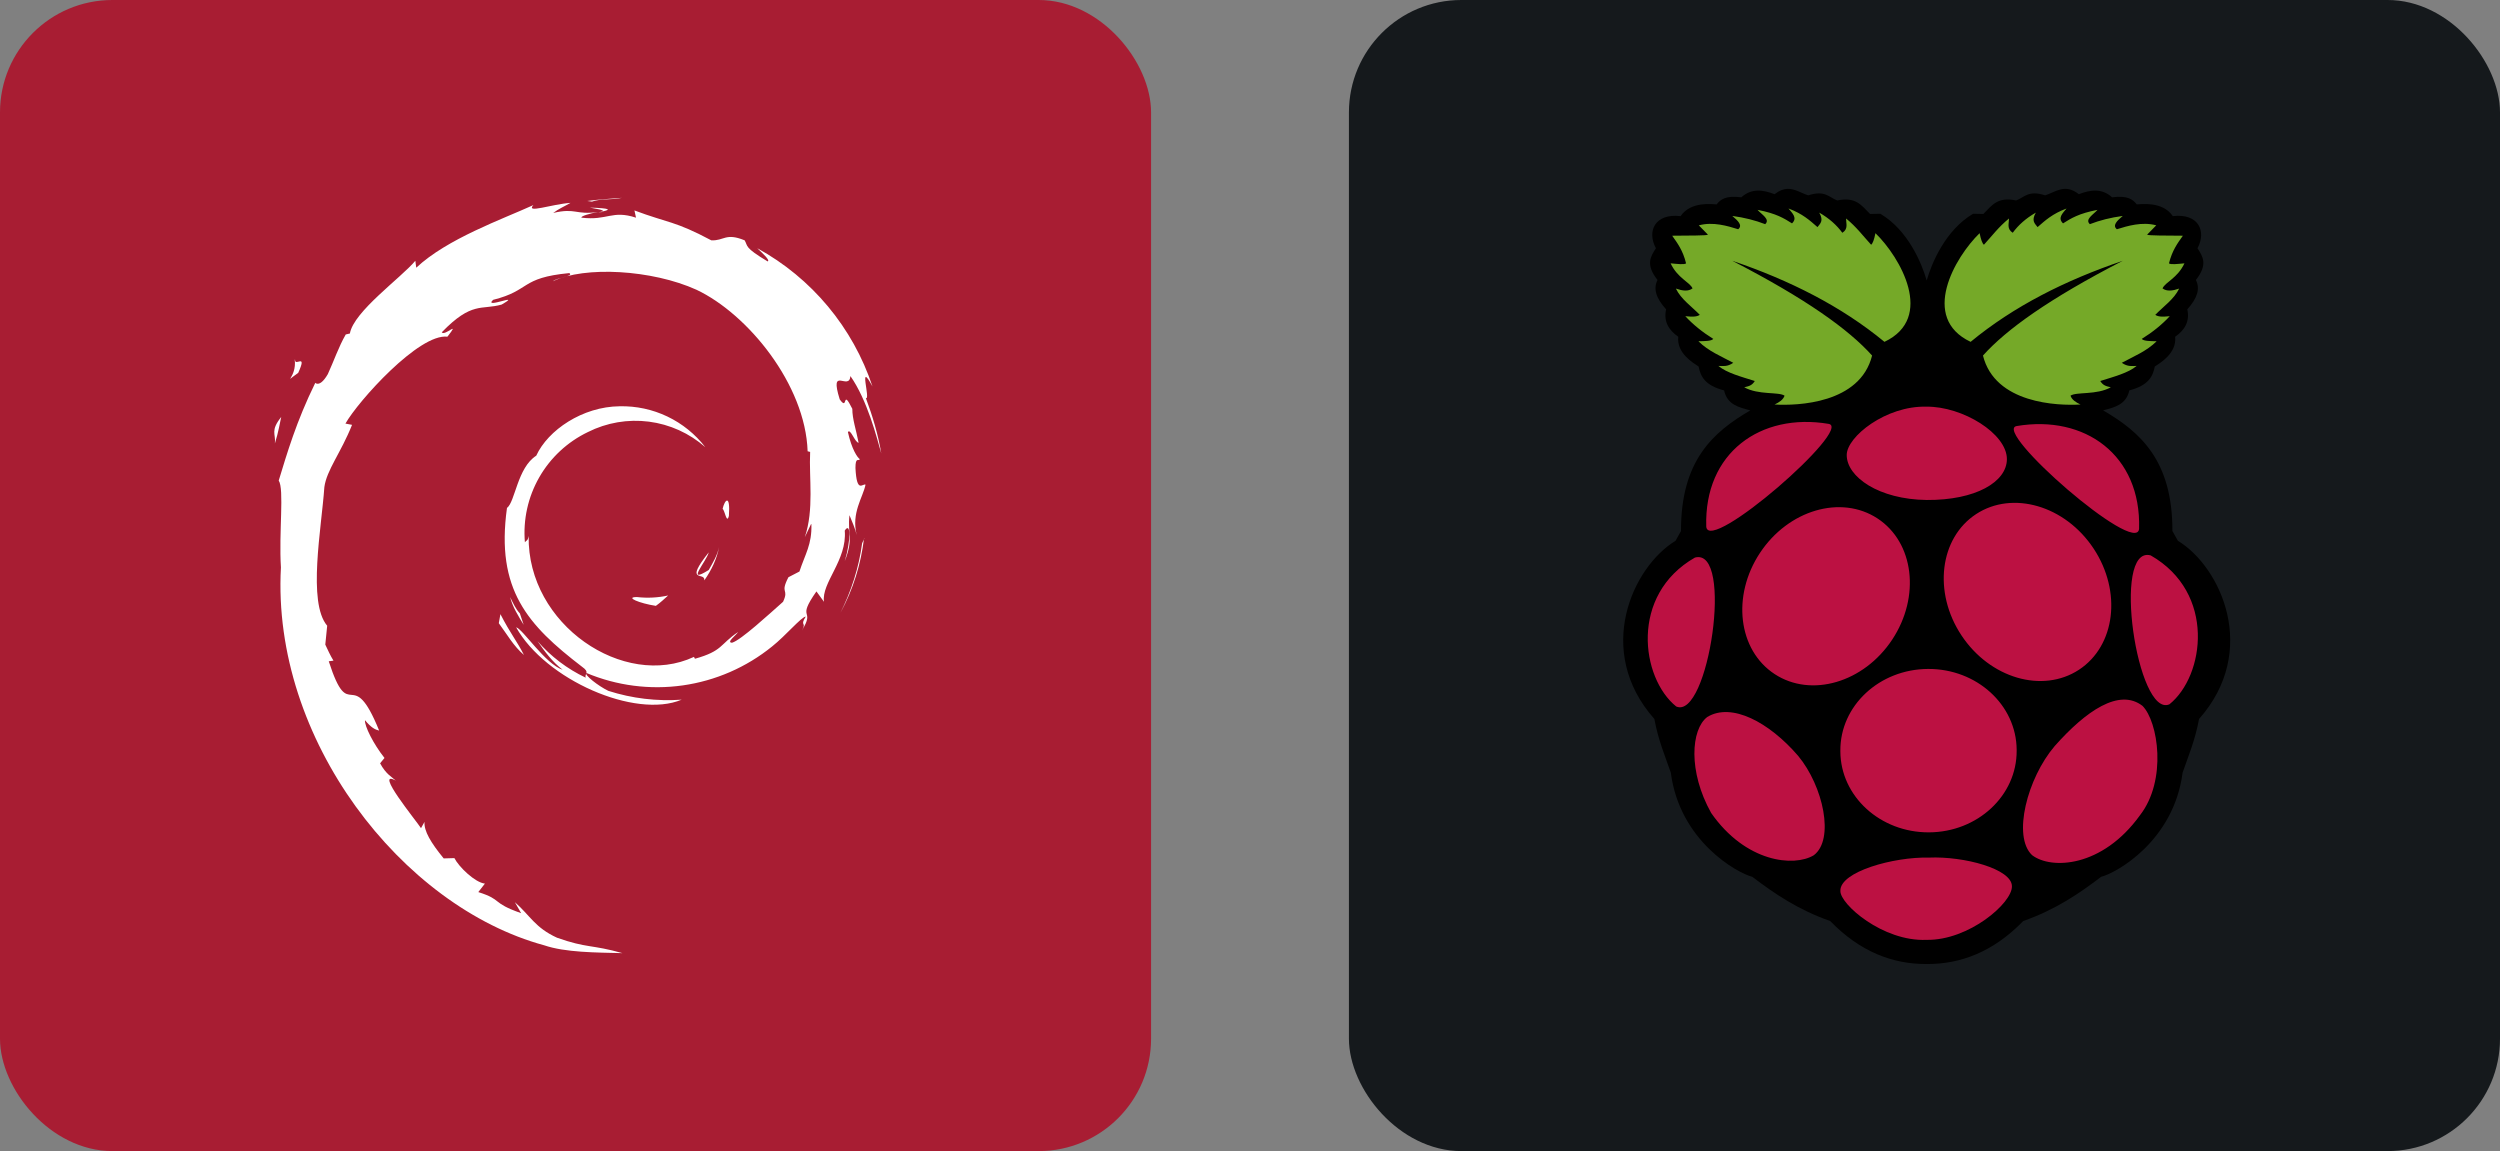
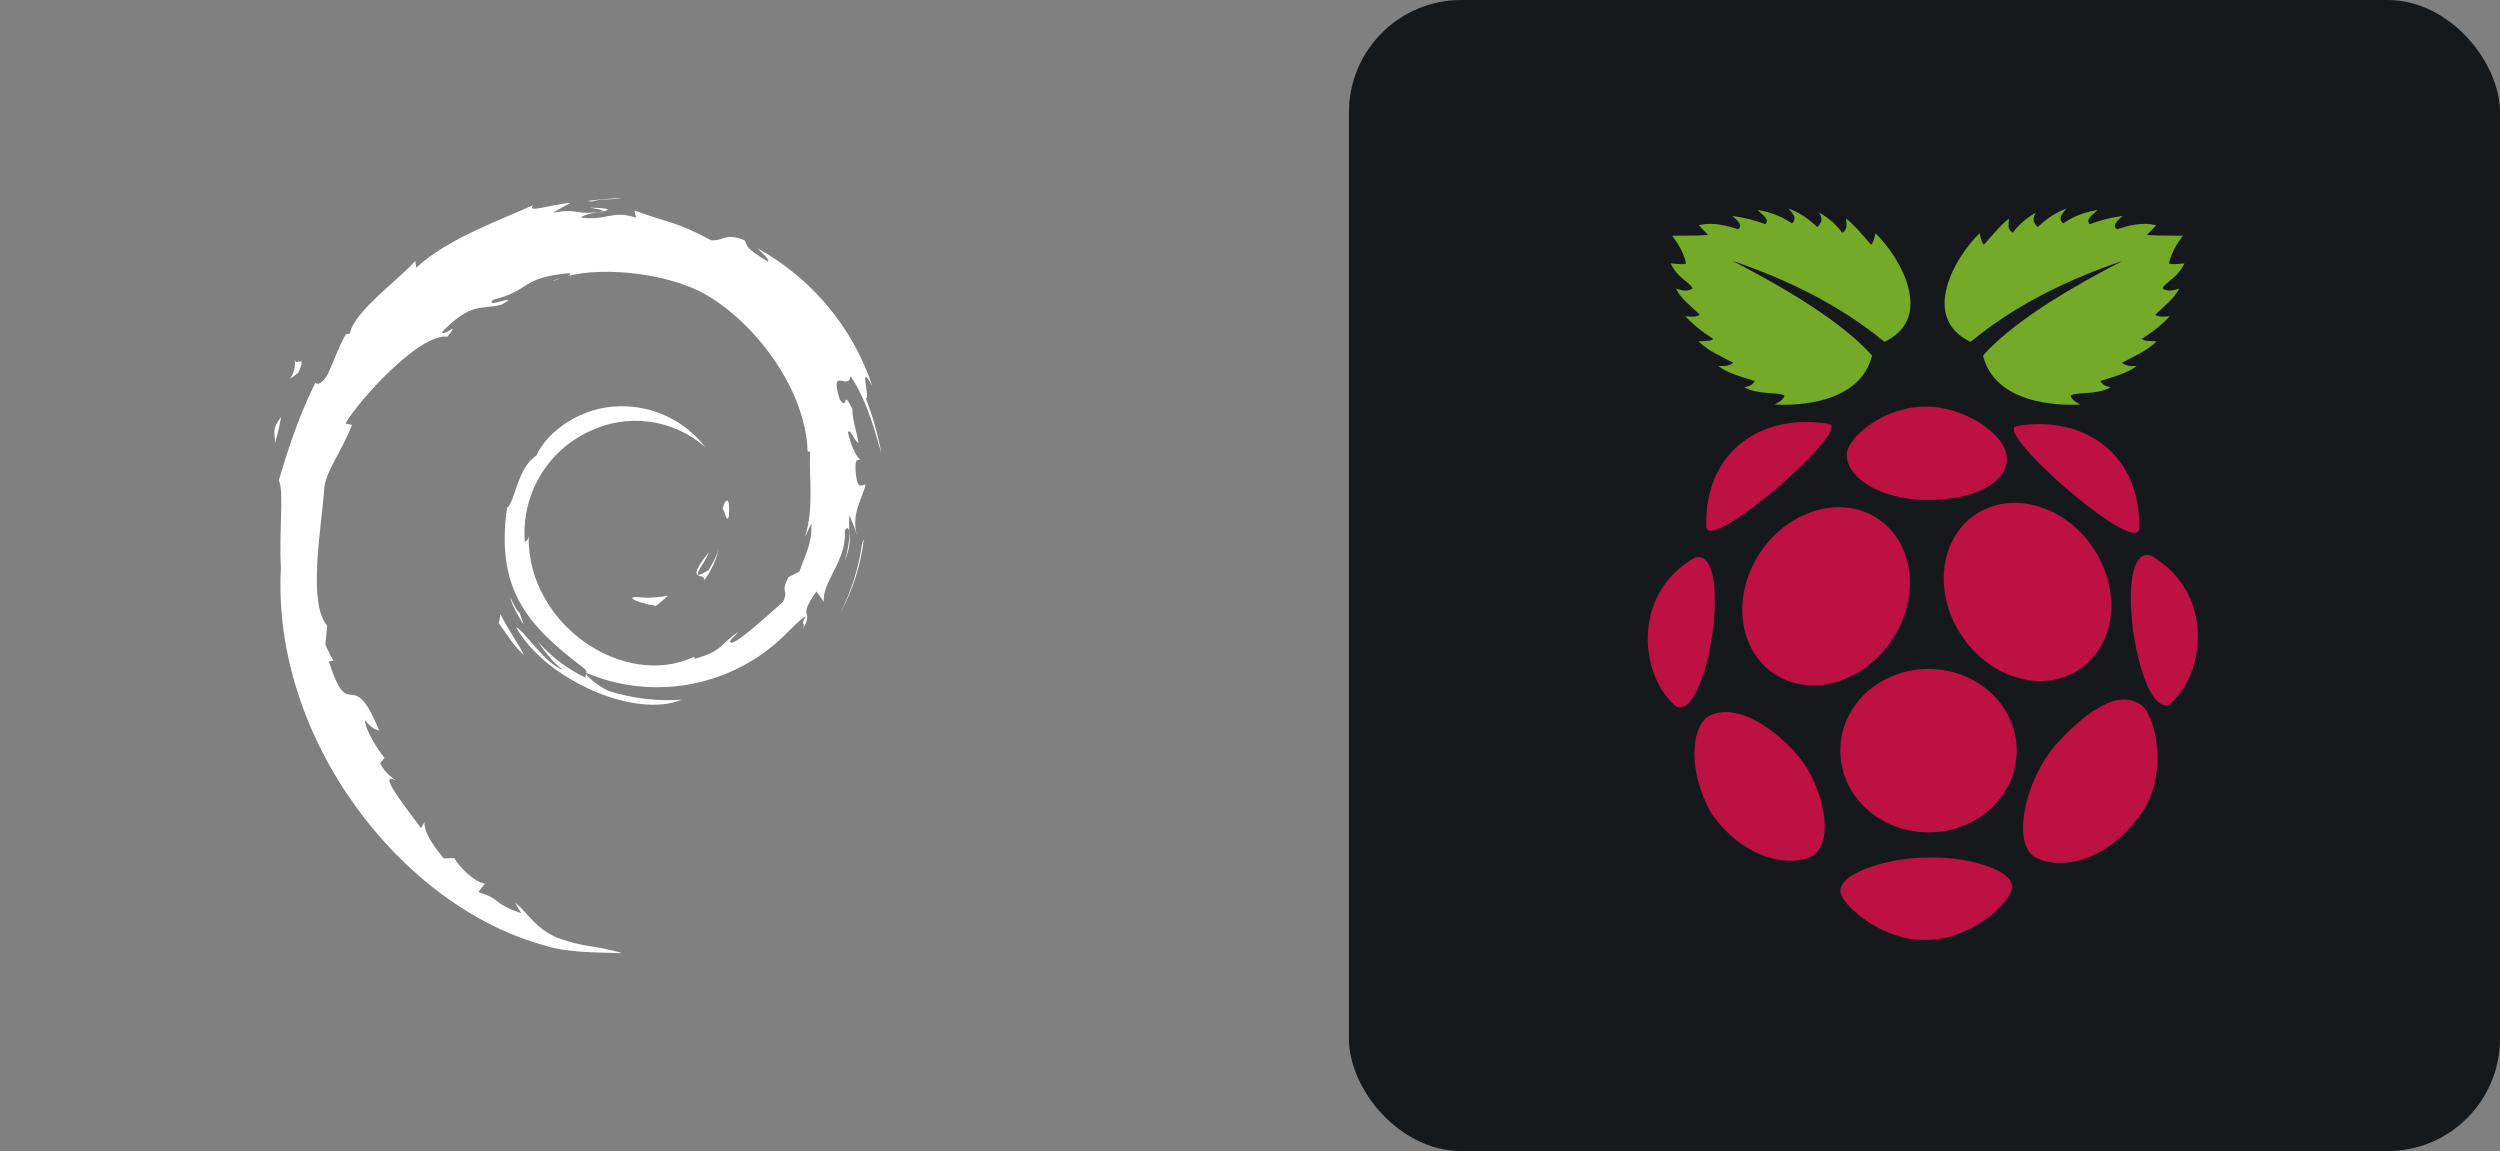
<svg xmlns="http://www.w3.org/2000/svg" width="104.25" height="48" viewBox="0 0 556 256" fill="none" version="1.1">
  <rect x="0" y="0" width="556" height="256" fill="#808080" stroke="none" />
  <defs>
            

        </defs>
  <g transform="translate(0, 0)">
    <svg width="256" height="256" viewBox="0 0 256 256" fill="none">
-       <rect width="256" height="256" rx="25" fill="#A81D33" />
      <path d="M141.659 132.784C138.859 132.784 142.219 134.184 145.865 134.744C146.845 134.044 147.755 133.204 148.595 132.434C146.321 132.934 143.972 133.052 141.659 132.784ZM156.644 129.074C158.254 126.765 159.444 124.245 159.933 121.655C159.514 123.545 158.534 125.155 157.624 126.765C152.374 130.054 157.134 124.875 157.624 122.845C152.024 129.914 156.854 127.045 156.644 129.074ZM162.11 114.726C162.46 109.68 161.13 111.22 160.71 113.179C161.2 113.459 161.62 116.686 162.11 114.726ZM131.16 46.17C132.56 46.45 134.31 46.66 134.1 47.01C135.71 46.66 136.059 46.31 131.09 46.17M134.1 47.01L133.05 47.22L134.03 47.15V47.01M180.455 116.609C180.595 121.088 179.055 123.258 177.795 127.108L175.346 128.374C173.386 132.154 175.556 130.824 174.156 133.834C171.076 136.563 164.777 142.373 162.817 142.94C161.41 142.94 163.797 141.19 164.147 140.56C160.01 143.36 160.78 144.759 154.551 146.509L154.341 146.089C138.796 153.368 117.225 138.95 117.575 119.199C117.365 120.388 117.085 120.109 116.735 120.598C116.31 115.575 117.423 110.542 119.924 106.166C122.425 101.789 126.197 98.277 130.74 96.094C134.932 93.984 139.66 93.177 144.315 93.775C148.969 94.374 153.339 96.352 156.861 99.454C154.622 96.55 151.731 94.214 148.423 92.633C145.115 91.053 141.482 90.272 137.816 90.355C129.557 90.425 121.851 95.674 119.262 101.344C115.062 104.004 114.572 111.633 112.752 112.969C110.226 131.174 117.372 139.02 129.41 148.259C131.3 149.589 129.97 149.729 130.25 150.709C126.16 148.768 122.515 146.004 119.542 142.59C121.151 144.899 122.831 147.209 125.141 148.959C121.291 147.699 116.252 139.86 114.782 139.51C121.291 151.129 141.239 159.955 151.605 155.608C146.093 155.998 140.558 155.333 135.297 153.648C132.987 152.528 129.907 150.079 130.397 149.659C137.17 152.508 144.59 153.467 151.864 152.431C159.139 151.396 165.997 148.406 171.706 143.78C174.786 141.33 178.215 137.2 179.195 137.13C177.795 139.37 179.475 138.25 178.355 140.21C181.435 135.171 176.955 138.11 181.575 131.531L183.255 133.841C182.625 129.641 188.434 124.595 187.874 118.009C189.204 115.909 189.274 120.108 187.874 124.798C189.904 119.619 188.434 118.849 188.924 114.579C189.484 115.979 190.184 117.519 190.534 118.989C189.274 114.089 191.934 110.59 192.493 107.79C191.864 107.44 190.534 109.89 190.254 104.08C190.254 101.491 190.954 102.681 191.234 102.121C190.674 101.771 189.414 99.881 188.574 96.094C189.134 95.185 190.114 98.404 190.954 98.474C190.394 95.535 189.554 93.225 189.554 90.915C187.174 86.156 188.714 91.615 186.754 88.815C184.374 81.179 188.854 87.066 189.134 83.636C192.913 89.025 195.013 97.354 196 100.854C195.3 96.654 194.04 92.455 192.57 88.535C193.69 89.025 190.751 79.85 194.04 85.946C189.683 72.829 180.527 61.845 168.409 55.199C169.669 56.389 171.349 57.928 170.719 58.138C165.47 54.989 166.38 54.779 165.61 53.449C161.34 51.699 161.06 53.589 158.191 53.449C150.072 49.109 148.532 49.599 141.099 46.8L141.449 48.409C136.059 46.66 135.15 49.109 129.34 48.409C128.99 48.13 131.23 47.43 133.05 47.15C127.863 47.849 128.143 46.17 123.034 47.36C124.224 46.45 125.554 45.89 126.884 45.12C122.684 45.4 116.805 47.57 118.625 45.61C111.703 48.759 99.433 53.099 92.574 59.538L92.371 57.998C89.221 61.778 78.653 69.274 77.813 74.173L76.896 74.383C75.286 77.183 74.236 80.332 72.906 83.209C70.807 86.849 69.757 84.609 70.107 85.169C65.907 93.708 63.807 100.924 61.988 106.88C63.248 108.77 61.988 118.429 62.478 126.198C60.378 164.434 89.354 201.62 121.011 210.229C125.701 211.839 132.56 211.839 138.439 211.979C131.51 210.019 130.6 210.929 123.881 208.549C118.982 206.31 117.932 203.65 114.502 200.64L115.902 203.09C109.106 200.71 111.912 200.151 106.376 198.401L107.846 196.511C105.676 196.301 102.037 192.801 101.057 190.842L98.677 190.912C95.808 187.405 94.268 184.815 94.408 182.786L93.631 184.185C92.721 182.716 82.992 170.88 88.031 173.61C87.122 172.77 85.862 172.21 84.532 169.76L85.512 168.57C83.062 165.491 81.032 161.431 81.172 160.171C82.572 161.851 83.412 162.271 84.322 162.481C78.163 147.279 77.813 161.641 73.116 147.069L74.166 146.929C73.466 145.809 72.906 144.549 72.346 143.36L72.766 139.16C68.357 133.981 71.507 117.449 72.136 108.35C72.626 104.57 75.846 100.651 78.296 94.485L76.826 94.205C79.626 89.235 93.211 74.103 99.51 74.88C102.52 71.031 98.88 74.88 98.25 73.9C104.969 66.964 107.069 69.001 111.556 67.741C116.455 64.934 107.356 68.861 109.666 66.684C118.065 64.584 115.615 61.785 126.611 60.735C127.731 61.435 123.881 61.715 122.971 62.555C129.97 59.125 145.025 59.965 154.901 64.444C166.31 69.834 179.125 85.519 179.615 100.364L180.175 100.504C179.895 106.453 181.085 113.249 178.985 119.479L180.385 116.539M111.283 136.64L110.933 138.6C112.752 141.05 114.222 143.71 116.532 145.669C114.852 142.38 113.592 141.05 111.283 136.57M115.622 136.43C114.642 135.381 114.082 134.051 113.452 132.791C114.012 135.031 115.272 136.99 116.462 138.95L115.622 136.43ZM192.227 119.759L191.738 120.808C191.038 126.128 189.358 131.384 186.908 136.29C189.708 131.181 191.458 125.505 192.157 119.759M131.65 44.84C133.54 44.14 136.269 44.49 138.299 44C135.71 44.21 133.12 44.35 130.6 44.7L131.65 44.84ZM65.55 79.99C66.04 83.979 62.541 85.589 66.32 82.929C68.42 78.31 65.55 81.669 65.62 79.99M61.141 98.614C61.981 95.885 62.191 94.275 62.541 92.735C60.091 95.814 61.351 96.445 61.141 98.544" fill="white" />
    </svg>
  </g>
  <g transform="translate(300, 0)">
    <svg width="256" height="256" viewBox="0 0 256 256" fill="none" id="raspberrypi">
      <style>
#raspberrypi {
    rect {fill: #15191C}

    @media (prefers-color-scheme: light) {
        rect {fill: #F4F2ED}
    }
}
</style>
      <rect width="256" height="256" rx="25" fill="#15191C" />
-       <path d="M97.544 42.002C96.672 42.029 95.733 42.351 94.668 43.192C92.06 42.186 89.531 41.836 87.269 43.885C83.776 43.432 82.641 44.366 81.781 45.458C81.014 45.442 76.044 44.67 73.765 48.07C68.037 47.392 66.226 51.44 68.277 55.213C67.107 57.024 65.895 58.813 68.631 62.266C67.663 64.189 68.263 66.275 70.543 68.8C69.941 71.503 71.124 73.411 73.245 74.897C72.848 78.596 76.637 80.747 77.769 81.514C78.203 83.669 79.109 85.703 83.437 86.828C84.15 90.04 86.752 90.595 89.271 91.27C80.946 96.109 73.806 102.476 73.855 118.098L72.635 120.274C63.09 126.079 54.501 144.737 67.931 159.902C68.808 164.649 70.28 168.059 71.589 171.833C73.549 187.04 86.335 194.16 89.708 195.002C94.65 198.765 99.913 202.337 107.036 204.839C113.75 211.765 121.024 214.403 128.338 214.399C128.445 214.399 128.554 214.4 128.662 214.399C135.976 214.403 143.249 211.764 149.964 204.839C157.086 202.337 162.35 198.765 167.292 195.001C170.665 194.159 183.452 187.039 185.41 171.831C186.72 168.058 188.192 164.648 189.069 159.901C202.499 144.734 193.911 126.075 184.364 120.27L183.143 118.095C183.191 102.474 176.052 96.106 167.727 91.266C170.246 90.592 172.847 90.037 173.561 86.825C177.888 85.7 178.795 83.666 179.229 81.51C180.36 80.744 184.15 78.593 183.753 74.894C185.874 73.407 187.057 71.5 186.455 68.797C188.735 66.272 189.335 64.186 188.367 62.263C191.104 58.812 189.889 57.022 188.722 55.211C190.771 51.437 188.962 47.39 183.232 48.068C180.953 44.668 175.984 45.44 175.215 45.456C174.355 44.365 173.221 43.43 169.729 43.883C167.466 41.835 164.937 42.184 162.329 43.19C159.231 40.746 157.181 42.705 154.84 43.446C151.09 42.221 150.232 43.899 148.389 44.583C144.299 43.719 143.056 45.6 141.095 47.587L138.815 47.541C132.646 51.177 129.581 58.58 128.495 62.385C127.407 58.579 124.35 51.176 118.182 47.541L115.901 47.587C113.938 45.601 112.695 43.719 108.605 44.583C106.763 43.9 105.908 42.222 102.155 43.447C100.619 42.961 99.205 41.95 97.541 42.002L97.544 42.002Z" fill="black" />
      <path fill-rule="evenodd" clip-rule="evenodd" d="M148.505 166.944V166.752C148.447 156.767 139.625 148.719 128.797 148.773C117.971 148.823 109.238 156.96 109.297 166.944V167.136C109.351 177.121 118.178 185.169 129.004 185.115C139.832 185.066 148.56 176.929 148.505 166.944ZM117.557 115.303C109.435 109.978 97.726 113.417 91.412 122.973C85.092 132.533 86.555 144.596 94.683 149.916C102.805 155.241 114.509 151.808 120.828 142.247C127.143 132.685 125.68 120.623 117.557 115.303ZM139.482 114.337C131.359 119.662 129.891 131.725 136.211 141.282C142.525 150.843 154.234 154.275 162.357 148.956C170.479 143.631 171.942 131.568 165.627 122.012C159.308 112.451 147.604 109.018 139.482 114.337ZM76.956 124.002C62.405 132.312 64.932 150.803 72.783 157.117C79.92 160.285 85.728 121.652 76.956 124.002ZM178.311 123.519C169.538 121.17 175.35 159.807 182.483 156.635C190.334 150.325 192.862 131.829 178.311 123.519ZM148.511 94.753C142.935 95.689 175.233 123.894 175.73 117.599C176.242 101.186 163.647 92.197 148.511 94.753ZM106.691 94.27C91.555 91.714 78.965 100.708 79.472 117.121C79.969 123.41 112.267 95.206 106.691 94.27ZM128.433 90.443C119.399 90.207 110.73 97.147 110.711 101.171C110.686 106.063 117.853 111.073 128.497 111.196C139.364 111.274 146.299 107.191 146.333 102.142C146.372 96.423 136.448 90.354 128.433 90.443ZM128.985 190.73C121.158 190.538 109.154 193.868 109.302 198.134C109.178 201.045 118.725 209.443 128.463 209.024C137.866 209.187 147.58 200.799 147.451 197.089C147.432 193.267 136.861 190.391 128.985 190.73ZM99.894 168.087C93.46 160.62 85.103 156.167 79.689 159.463C76.068 162.216 75.408 171.589 80.561 180.8C88.2 191.78 98.953 192.879 103.381 190.209C108.061 186.711 105.505 174.84 99.894 168.087ZM156.953 165.939C150.885 173.047 147.511 186.012 151.934 190.184C156.166 193.43 167.524 192.977 175.917 181.332C182.01 173.51 179.967 160.452 176.489 156.984C171.317 152.985 163.898 158.103 156.953 165.939Z" fill="#BC1142" />
      <path fill-rule="evenodd" clip-rule="evenodd" d="M85.258 57.999C97.991 62.323 109.477 68.092 119.102 76.027C130.401 70.682 122.609 57.206 117.097 51.856C116.817 53.27 116.502 54.161 116.137 54.428C114.344 52.472 112.876 50.472 110.566 48.59C110.556 49.694 111.113 50.896 109.738 51.773C108.497 50.078 106.822 48.566 104.596 47.285C105.67 49.162 104.783 49.728 104.207 50.507C102.508 49.029 100.892 47.532 97.759 46.369C98.616 47.428 99.813 48.462 98.542 49.679C96.794 48.571 95.036 47.462 90.878 46.674C91.813 47.733 93.755 48.792 92.577 49.856C90.38 49.004 87.952 48.384 85.262 48.024C86.548 49.103 87.622 50.152 86.567 50.984C84.217 50.251 80.982 49.265 77.814 50.117L79.819 52.162C80.041 52.438 75.13 52.373 71.894 52.423C73.076 54.093 74.278 55.698 74.982 58.565C74.662 58.895 73.056 58.708 71.544 58.565C73.096 61.88 75.79 62.717 76.421 64.136C75.47 64.865 74.155 64.678 72.716 64.18C73.835 66.52 76.179 68.121 78.031 70.017C77.563 70.353 76.746 70.555 74.81 70.323C76.519 72.165 78.588 73.854 81.036 75.371C80.603 75.884 79.11 75.859 77.726 75.894C79.947 78.1 82.799 79.243 85.479 80.686C84.144 81.612 83.189 81.396 82.169 81.381C84.06 82.962 87.282 83.785 90.267 84.735C89.701 85.632 89.134 85.878 87.917 86.129C91.079 87.907 95.611 87.095 96.887 88.001C96.581 88.893 95.709 89.474 94.665 89.962C99.758 90.262 113.683 89.774 116.353 79.075C111.142 73.258 101.625 66.436 85.258 57.999ZM172.102 57.999C155.74 66.436 146.223 73.258 141.012 79.076C143.681 89.775 157.606 90.262 162.699 89.962C161.655 89.474 160.783 88.893 160.478 88.002C161.753 87.095 166.285 87.908 169.448 86.13C168.231 85.879 167.664 85.632 167.098 84.736C170.083 83.785 173.305 82.963 175.196 81.381C174.176 81.396 173.221 81.613 171.885 80.687C174.565 79.243 177.417 78.101 179.639 75.895C178.254 75.86 176.762 75.884 176.328 75.372C178.777 73.855 180.845 72.165 182.555 70.323C180.619 70.555 179.801 70.353 179.334 70.018C181.186 68.121 183.53 66.521 184.648 64.181C183.21 64.678 181.895 64.865 180.944 64.136C181.574 62.718 184.269 61.881 185.82 58.566C184.308 58.708 182.702 58.896 182.382 58.566C183.087 55.699 184.293 54.088 185.475 52.423C182.234 52.374 177.323 52.438 177.545 52.162L179.549 50.113C176.387 49.261 173.146 50.251 170.796 50.985C169.742 50.153 170.816 49.098 172.101 48.025C169.412 48.384 166.983 49 164.786 49.852C163.614 48.793 165.55 47.734 166.486 46.675C162.328 47.463 160.569 48.571 158.821 49.68C157.55 48.463 158.747 47.429 159.604 46.37C156.472 47.532 154.855 49.029 153.157 50.507C152.58 49.729 151.693 49.157 152.767 47.286C150.54 48.566 148.866 50.079 147.629 51.768C146.251 50.891 146.807 49.694 146.802 48.591C144.487 50.473 143.019 52.472 141.226 54.428C140.866 54.162 140.547 53.27 140.266 51.857C134.755 57.206 126.962 70.683 138.266 76.027C147.883 68.092 159.369 62.323 172.102 57.999Z" fill="#75A928" />
    </svg>
  </g>
</svg>